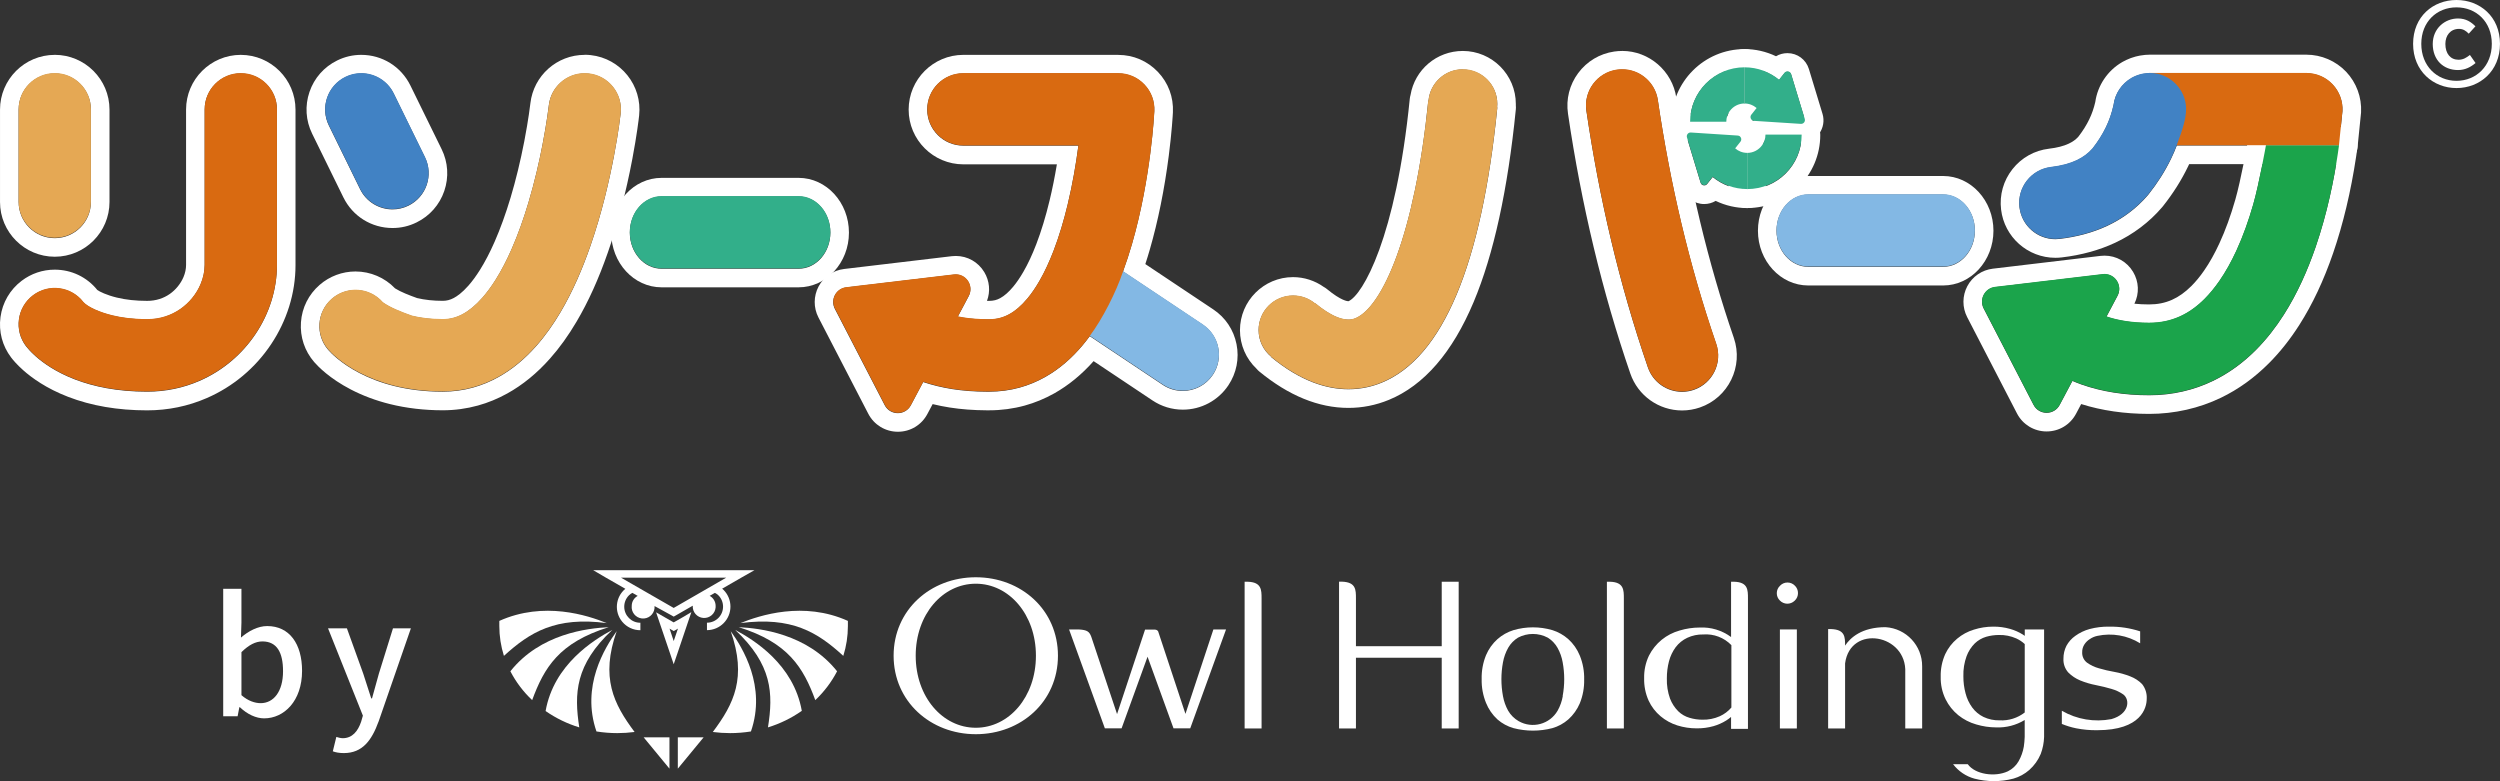
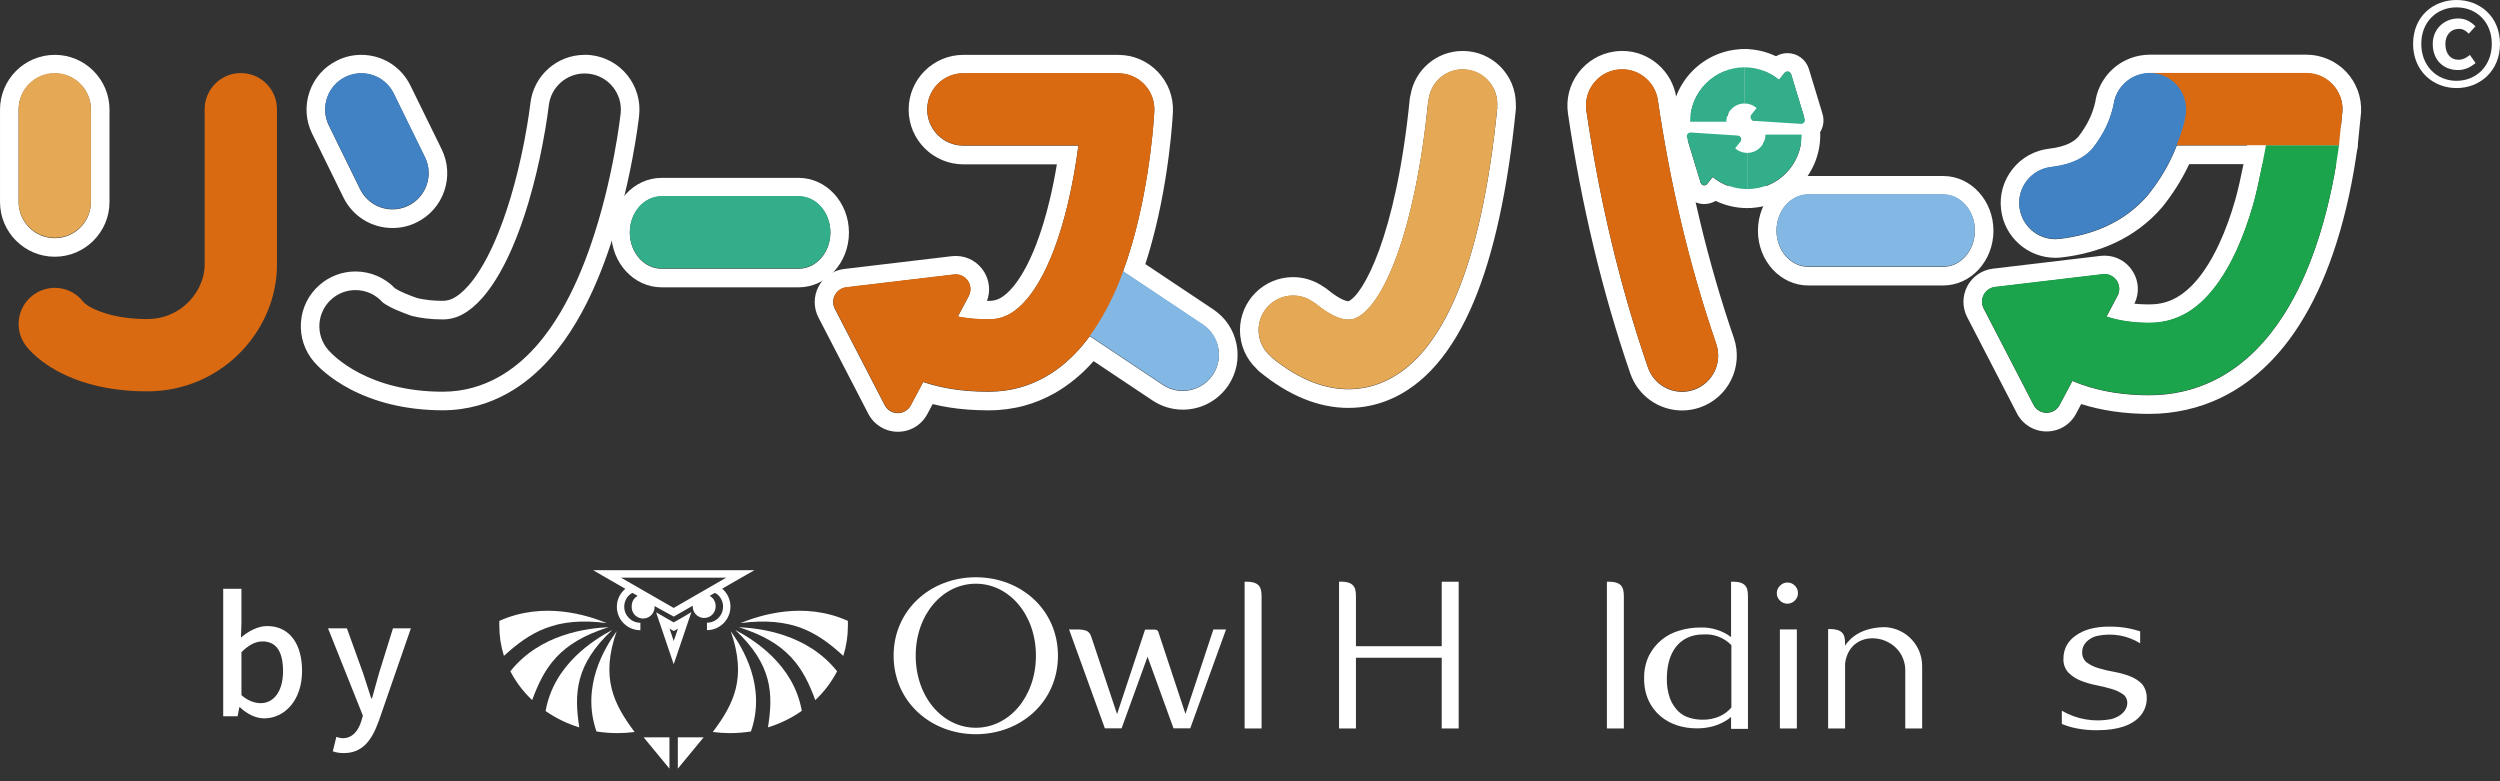
<svg xmlns="http://www.w3.org/2000/svg" id="_レイヤー_2" width="328.122" height="102.521" viewBox="0 0 328.122 102.521">
  <rect x="0" y="0" width="328.122" height="102.521" fill="#333333" stroke="none" />
  <defs>
    <style>.cls-1{fill:#fff;}.cls-2{fill:#4182c4;}.cls-3{fill:#83b8e4;}.cls-4{fill:#32af8a;}.cls-5{fill:#e5a854;}.cls-6{fill:#1ba44b;}.cls-7{fill:#d96a11;}</style>
  </defs>
  <g id="_レイヤー_1-2">
    <g id="a59cc078-8e49-4065-abd6-727be30030d6">
      <g id="bd407a5a-c528-41ed-9adf-02e691e02d1d">
        <path class="cls-1" d="M89.613,81.007l-1.191.682-1.191-.682-1.12-.642.415,1.222,1.434,4.223.462,1.371.47-1.371,1.434-4.246.415-1.222-1.128.666ZM87.874,82.503l.306.18.243.141.251-.141.306-.18-.556,1.637-.548-1.637Z" />
        <polygon class="cls-1" points="84.481 96.778 87.866 96.778 87.866 100.884 84.481 96.778" />
        <polygon class="cls-1" points="92.347 96.778 88.963 96.778 88.963 100.884 92.347 96.778" />
        <path class="cls-1" d="M79.639,81.782c-2.507-1.019-8.25-2.915-14.103-.29v.674c0,1.329.203,2.65.603,3.917,3.408-3.103,6.777-5.187,13.499-4.301Z" />
        <path class="cls-1" d="M69.846,91.889c1.567-4.246,3.518-7.545,10.052-9.574-2.797.141-8.979.846-12.912,5.79.733,1.414,1.7,2.693,2.86,3.784Z" />
        <path class="cls-1" d="M80.36,82.675c-2.444,1.316-7.67,4.536-8.751,10.648,1.353.939,2.844,1.664,4.419,2.147-.682-4.458-.541-8.234,4.333-12.794Z" />
        <path class="cls-1" d="M83.29,96.073c-2.774-3.706-4.489-7.145-2.35-13.233-1.567,2.178-4.701,7.239-2.656,13.162.904.145,1.819.218,2.734.219.76-.001,1.519-.051,2.272-.149Z" />
        <path class="cls-1" d="M97.182,81.782c2.531-1.019,8.274-2.915,14.103-.29v.674c0,1.329-.203,2.65-.603,3.917-3.385-3.103-6.754-5.187-13.499-4.301Z" />
        <path class="cls-1" d="M107.006,91.889c-1.567-4.246-3.526-7.545-10.052-9.574,2.789.141,8.971.846,12.912,5.79-.735,1.412-1.702,2.691-2.86,3.784Z" />
        <path class="cls-1" d="M96.492,82.675c2.437,1.293,7.662,4.513,8.744,10.624-1.359.951-2.857,1.683-4.442,2.17.713-4.458.564-8.234-4.301-12.794Z" />
        <path class="cls-1" d="M93.554,96.073c2.781-3.706,4.489-7.145,2.35-13.233,1.567,2.178,4.701,7.239,2.656,13.162-.904.145-1.819.218-2.734.219-.76-.001-1.519-.051-2.272-.149Z" />
        <path class="cls-1" d="M99.015,74.841h-21.154l1.567.917,2.648,1.52c-1.307,1.081-1.49,3.017-.408,4.324.587.709,1.462,1.118,2.383,1.113v-.979c-1.164.007-2.113-.931-2.12-2.095-.003-.566.221-1.11.623-1.509.131-.129.282-.238.447-.321l.697.4c-.478.255-.779.751-.783,1.293-.095.825.497,1.571,1.323,1.666.825.095,1.571-.497,1.666-1.323.012-.101.013-.203.004-.304h0l2.272,1.246.243.141.251-.141,2.249-1.293h0c-.06.829.563,1.549,1.392,1.609.829.06,1.549-.563,1.609-1.392.005-.072.005-.145,0-.217-.007-.541-.307-1.036-.783-1.293l.689-.392c.163.083.313.188.447.313.826.82.832,2.154.012,2.981-.397.4-.937.625-1.501.623v.979c1.709-.007,3.089-1.398,3.082-3.107-.003-.811-.325-1.589-.896-2.166-.063-.063-.133-.11-.196-.165l2.633-1.52,1.606-.909ZM88.422,79.792l-6.91-3.972h13.797l-6.887,3.972Z" />
-         <path class="cls-1" d="M205.835,83.882c-.603-.532-1.31-.932-2.076-1.175-1.673-.491-3.451-.491-5.124,0-.772.241-1.485.641-2.092,1.175-.651.583-1.165,1.302-1.504,2.108-.405.994-.599,2.061-.572,3.134-.026,1.073.169,2.139.572,3.134.333.827.847,1.568,1.504,2.17.606.527,1.32.915,2.092,1.136,1.68.439,3.444.439,5.124,0,.767-.223,1.475-.611,2.076-1.136.653-.586,1.169-1.308,1.512-2.115.403-.994.598-2.061.572-3.134.027-1.073-.167-2.14-.572-3.134-.335-.826-.851-1.565-1.512-2.162ZM205.114,91.364c-.115.668-.343,1.312-.674,1.904-1.035,1.796-3.33,2.412-5.126,1.377-.572-.33-1.047-.805-1.377-1.377-.328-.593-.556-1.236-.674-1.904-.272-1.466-.272-2.969,0-4.435.121-.668.351-1.311.682-1.904.31-.545.752-1.003,1.285-1.332,1.225-.649,2.692-.649,3.917,0,.531.33.97.788,1.277,1.332.33.589.558,1.231.674,1.896.272,1.466.272,2.969,0,4.435l.016.008Z" />
-         <path class="cls-1" d="M265.748,82.613v.846c-.083-.064-.169-.125-.259-.18-.519-.322-1.081-.57-1.669-.736-.723-.207-1.473-.307-2.225-.298-.856.002-1.707.134-2.523.392-.807.243-1.557.648-2.202,1.191-.666.555-1.201,1.251-1.567,2.037-.412.929-.613,1.938-.588,2.954-.026,1.024.194,2.04.642,2.962.398.806.964,1.516,1.661,2.084.695.557,1.494.97,2.35,1.214.851.256,1.735.388,2.625.392,1.317.052,2.619-.286,3.745-.972v2.225h0c-.015.43-.054.859-.118,1.285-.117.669-.348,1.313-.682,1.904-.329.574-.823,1.035-1.418,1.324-1.684.783-4.286.415-5.257-.94h-1.927c.7.921,1.682,1.587,2.797,1.896.834.216,1.692.327,2.554.329.867,0,1.731-.11,2.57-.329.77-.221,1.482-.609,2.084-1.136.653-.581,1.167-1.301,1.504-2.108.267-.713.415-1.464.439-2.225h0v-14.103l-2.538-.008ZM262.441,94.545c-.728.016-1.449-.137-2.108-.447-.587-.286-1.095-.711-1.481-1.238-.404-.553-.699-1.178-.87-1.841-.199-.738-.297-1.5-.29-2.264-.029-.899.115-1.795.423-2.64.234-.627.6-1.196,1.073-1.669.422-.405.936-.703,1.496-.87.538-.153,1.094-.232,1.653-.235.792-.024,1.58.132,2.303.454.405.186.777.435,1.105.736v8.979c-.941.734-2.115,1.101-3.306,1.034h0Z" />
        <path class="cls-1" d="M189.225,84.814h-11.259v-6.268c0-1.136,0-2.131-1.81-2.202h-.407v19.266h2.217v-9.284h11.259v9.284h2.225v-19.258h-2.225v8.462Z" />
        <polygon class="cls-1" points="233.609 95.611 233.609 95.611 235.834 95.611 235.834 82.613 233.609 82.613 233.609 95.611" />
        <path class="cls-1" d="M211.319,76.353h-.415v19.258h2.225v-17.056c0-1.136-.008-2.147-1.81-2.202Z" />
        <path class="cls-1" d="M227.608,76.353h-.407v7.255c-1.19-.877-2.645-1.317-4.121-1.246-.892.003-1.778.135-2.633.392-.858.24-1.658.653-2.35,1.214-.695.568-1.264,1.275-1.669,2.076-.443.926-.66,1.943-.635,2.969-.026,1.013.175,2.02.588,2.946.366.788.901,1.486,1.567,2.045.647.543,1.395.953,2.202,1.207.817.255,1.667.385,2.523.384.752.012,1.501-.086,2.225-.29.585-.169,1.144-.416,1.661-.736.224-.142.439-.299.642-.47v1.567h2.217v-17.111c0-1.136,0-2.147-1.81-2.202ZM225.72,94.005c-.724.321-1.511.476-2.303.454-.56-.002-1.117-.083-1.653-.243-.563-.158-1.077-.455-1.496-.862-.473-.475-.841-1.043-1.081-1.669-.301-.849-.442-1.747-.415-2.648-.005-.761.09-1.52.282-2.256.175-.663.472-1.288.877-1.841.4-.526.922-.948,1.52-1.23.657-.306,1.375-.456,2.1-.439,1.377-.103,2.729.411,3.69,1.402v8.187c-.416.489-.935.879-1.52,1.144Z" />
        <path class="cls-1" d="M234.62,76.455c-.369-.007-.724.141-.979.407-.278.25-.437.606-.439.979-.008.369.14.724.407.979.524.541,1.387.555,1.928.031.01-.01.021-.021.031-.031.269-.254.42-.609.415-.979.004-.37-.147-.725-.415-.979-.247-.259-.59-.406-.948-.407Z" />
        <path class="cls-1" d="M247.477,82.315c-3.134,0-4.623,1.387-5.312,2.421,0-1.12,0-2.1-1.81-2.17h-.415v13.045h2.225v-8.54c.682-5.179,8.14-3.863,7.898,1.214v7.326h2.217v-8.148c.022-2.72-2.088-4.981-4.803-5.147Z" />
        <path class="cls-1" d="M281.151,89.789c-.442-.45-.976-.798-1.567-1.019-.664-.26-1.351-.454-2.053-.58-.693-.119-1.378-.279-2.053-.478-.562-.153-1.093-.405-1.567-.744-.418-.322-.652-.828-.627-1.355-.011-.366.09-.727.29-1.034.185-.286.431-.526.721-.705.293-.201.624-.342.972-.415,1.93-.415,3.946-.067,5.625.972v-1.567c-1.315-.43-2.691-.639-4.074-.619-.864-.014-1.726.092-2.562.313-.676.185-1.313.49-1.88.901-.482.338-.879.783-1.16,1.301-.263.525-.397,1.105-.392,1.692-.035.66.19,1.307.627,1.802.448.45.981.807,1.567,1.05.662.271,1.35.476,2.053.611.744.149,1.434.313,2.053.501.56.155,1.09.404,1.567.736.893.689.783,2.562-1.567,3.228-2.231.433-4.544.044-6.511-1.097v1.731c.605.25,1.232.441,1.873.572.916.182,1.848.266,2.781.251,5.759,0,6.487-2.93,6.487-4.113.045-.697-.17-1.387-.603-1.935Z" />
        <path class="cls-1" d="M155.59,93.699l-3.588-10.843c-.034-.051-.076-.097-.125-.133h0c-.081-.048-.172-.078-.266-.086h-1.324l-3.675,11.086-3.385-10.154c-.243-.635-.486-.901-1.677-.956h-1.238l4.701,12.982h2.194l3.408-9.402,3.408,9.402h2.194l4.701-12.982h-1.661l-3.667,11.086Z" />
        <path class="cls-1" d="M163.77,76.353h-.415v19.258h2.225v-17.056c0-1.136-.008-2.147-1.81-2.202Z" />
        <path class="cls-1" d="M128.074,75.765c-5.954,0-10.789,4.301-10.789,10.295s4.834,10.303,10.789,10.303,10.781-4.286,10.781-10.303-4.826-10.295-10.781-10.295ZM128.074,95.517c-4.356,0-7.89-4.035-7.89-9.457s3.534-9.449,7.89-9.449,7.89,4.035,7.89,9.449-3.534,9.457-7.89,9.457Z" />
      </g>
    </g>
    <path class="cls-1" d="M31.479,92.815h-.063l-.231,1.196h-1.89v-16.733h2.394v4.43l-.063,1.974c.987-.86,2.226-1.512,3.443-1.512,2.918,0,4.577,2.331,4.577,5.879,0,3.968-2.373,6.235-4.976,6.235-1.05,0-2.205-.524-3.191-1.469ZM37.148,88.091c0-2.414-.777-3.905-2.708-3.905-.903,0-1.785.462-2.75,1.407v5.647c.882.776,1.806,1.05,2.52,1.05,1.68,0,2.939-1.49,2.939-4.199Z" />
    <path class="cls-1" d="M49.686,94.704c-.903,2.479-2.121,4.137-4.556,4.137-.588,0-1.05-.084-1.449-.23l.462-1.891c.21.063.546.168.84.168,1.26,0,1.995-.924,2.415-2.162l.231-.798-4.577-11.464h2.478l2.142,5.941c.336,1.029.693,2.184,1.05,3.255h.105l.903-3.255,1.848-5.941h2.352l-4.241,12.24Z" />
    <g id="_レイヤー_1-2">
      <path class="cls-1" d="M7.188,9.642c2.618,0,4.744,2.122,4.744,4.744v12.128c0,2.618-2.122,4.744-4.744,4.744s-4.744-2.122-4.744-4.744v-12.128c0-2.618,2.122-4.744,4.744-4.744M7.188,7.2C3.227,7.2.002,10.425.002,14.386v12.128c0,3.961,3.225,7.181,7.185,7.181s7.185-3.225,7.185-7.185v-12.128c0-3.961-3.225-7.185-7.185-7.185h0v.004Z" />
-       <path class="cls-1" d="M31.606,9.642c2.618,0,4.744,2.122,4.744,4.744v20.402c0,1.627-.258,3.22-.732,4.736s-1.167,2.953-2.049,4.279c-1.761,2.643-4.288,4.848-7.401,6.199-2.071.9-4.391,1.408-6.841,1.408h-.03c-3.909,0-7.06-.676-9.484-1.614-2.428-.934-4.116-2.122-5.145-3.039-.689-.611-1.089-1.098-1.257-1.317-1.584-2.084-1.18-5.059.904-6.647.857-.65,1.864-.969,2.867-.969,1.434,0,2.846.646,3.78,1.873.607.654,2.174,1.335,3.789,1.722,1.171.288,2.669.504,4.563.504.865,0,1.649-.129,2.372-.362.723-.228,1.382-.56,1.98-.977,1.197-.827,2.131-2.002,2.661-3.268.357-.844.534-1.713.534-2.536V14.377h0c0-2.618,2.122-4.744,4.744-4.744M31.606,7.2c-3.961,0-7.185,3.225-7.185,7.185h0v20.402c0,.508-.116,1.059-.34,1.584-.366.865-1.02,1.67-1.8,2.213-.413.288-.861.508-1.335.659-.517.164-1.055.245-1.636.245-1.477,0-2.816-.146-3.978-.431-1.326-.319-2.277-.784-2.562-.999-1.369-1.696-3.392-2.665-5.588-2.665-1.58,0-3.082.508-4.344,1.464-1.528,1.162-2.51,2.846-2.773,4.749-.258,1.903.237,3.789,1.399,5.317.232.306.745.926,1.58,1.666,1.106.986,3.027,2.389,5.885,3.491,3.048,1.18,6.535,1.778,10.362,1.778h.03c2.725,0,5.356-.542,7.814-1.61,3.444-1.494,6.372-3.948,8.46-7.086,1.016-1.524,1.804-3.173,2.346-4.899.56-1.791.844-3.629.844-5.468V14.386c0-3.961-3.225-7.185-7.185-7.185h.004Z" />
      <path class="cls-1" d="M47.415,9.642c1.752,0,3.44.977,4.262,2.656l4.098,8.356c1.154,2.351.181,5.192-2.17,6.346-.672.327-1.382.486-2.084.486-1.752,0-3.44-.977-4.262-2.656l-4.098-8.356c-1.154-2.351-.181-5.192,2.17-6.346.672-.331,1.382-.486,2.084-.486M47.415,7.2c-1.102,0-2.165.245-3.16.736-1.722.844-3.014,2.308-3.634,4.124s-.499,3.763.349,5.489l4.098,8.356c1.218,2.48,3.689,4.021,6.453,4.021,1.102,0,2.165-.245,3.156-.736,1.722-.844,3.014-2.312,3.634-4.124.62-1.817.499-3.763-.349-5.489l-4.098-8.356c-1.218-2.48-3.689-4.021-6.453-4.021h.004Z" />
      <path class="cls-1" d="M76.741,9.642c.172,0,.349.009.525.03,2.605.288,4.482,2.63,4.193,5.235-.009.09-.25,2.26-.861,5.489-.611,3.233-1.589,7.525-3.117,11.917-1.02,2.927-2.282,5.902-3.913,8.666-.934,1.576-1.985,3.087-3.212,4.469-1.399,1.576-3.031,2.992-4.964,4.064-1.029.573-2.144,1.038-3.324,1.365-1.257.349-2.587.534-3.952.534h-.013c-2.402,0-4.52-.288-6.35-.74s-3.367-1.076-4.602-1.722c-2.484-1.296-3.767-2.669-4.077-3.027-1.718-1.98-1.502-4.972.478-6.69.895-.779,2.002-1.158,3.104-1.158,1.326,0,2.648.555,3.586,1.636.977.693,2.372,1.248,3.797,1.752,1.076.267,2.415.461,4.068.461.482,0,.917-.06,1.339-.168s.831-.267,1.248-.491c.839-.443,1.726-1.162,2.618-2.174.59-.672,1.18-1.472,1.739-2.364.749-1.193,1.455-2.557,2.092-4.008.852-1.937,1.589-4.03,2.204-6.092.822-2.747,1.429-5.429,1.851-7.616.564-2.919.805-4.96.827-5.14v-.009h0c.271-2.424,2.32-4.219,4.706-4.219M76.741,7.2c-3.651,0-6.707,2.729-7.129,6.354,0,.013,0,.026-.004.034-.009.09-.237,2.058-.796,4.96-.504,2.596-1.106,5.08-1.795,7.379-.641,2.14-1.348,4.09-2.101,5.808-.611,1.395-1.261,2.635-1.924,3.694-.495.788-.999,1.477-1.507,2.054-.827.943-1.502,1.403-1.924,1.627-.245.129-.482.224-.719.284-.232.06-.469.09-.732.09-1.218,0-2.351-.121-3.367-.362-1.033-.37-2.148-.801-2.893-1.274-1.352-1.412-3.225-2.217-5.192-2.217-1.726,0-3.397.624-4.701,1.756-1.451,1.257-2.325,3.001-2.458,4.916s.482,3.767,1.739,5.218c.521.598,2.028,2.153,4.792,3.59,1.576.822,3.306,1.468,5.145,1.924,2.17.538,4.503.814,6.936.814,1.576,0,3.126-.211,4.619-.624,1.326-.366,2.622-.9,3.853-1.584,2.015-1.115,3.9-2.656,5.605-4.581,1.257-1.416,2.398-3.001,3.487-4.848,1.55-2.626,2.897-5.605,4.116-9.105,1.292-3.711,2.368-7.84,3.207-12.265.59-3.121.844-5.269.887-5.67.435-3.948-2.415-7.504-6.354-7.939-.263-.03-.53-.043-.792-.043h0l.004.009Z" />
      <path class="cls-1" d="M104.819,25.786c2.299,0,4.167,2.122,4.167,4.744s-1.864,4.744-4.167,4.744h-17.991c-2.299,0-4.167-2.122-4.167-4.744s1.864-4.744,4.167-4.744h17.991M104.819,23.345h-17.991c-3.642,0-6.604,3.225-6.604,7.185s2.962,7.181,6.604,7.181h17.991c3.642,0,6.604-3.22,6.604-7.181s-2.962-7.185-6.604-7.185h0Z" />
      <path class="cls-1" d="M146.764,9.642c1.304,0,2.531.525,3.431,1.468s1.365,2.196,1.304,3.496c-.004.095-.108,2.269-.525,5.506-.418,3.242-1.137,7.547-2.415,11.96-.344,1.184-.732,2.376-1.167,3.56l10.479,6.992c2.178,1.455,2.768,4.4,1.313,6.578-.913,1.369-2.419,2.11-3.948,2.11-.904,0-1.821-.258-2.626-.796l-9.583-6.393s-.03.043-.047.065c-.293.396-.594.784-.913,1.162-1.352,1.606-2.962,3.057-4.899,4.146-1.029.581-2.153,1.055-3.341,1.382-1.266.349-2.609.534-3.982.534h-.336c-1.597-.004-3.095-.121-4.499-.336-1.369-.215-2.652-.53-3.849-.93l-1.619,3.052c-.366.685-1.038,1.029-1.709,1.029s-1.36-.349-1.718-1.046l-6.544-12.644c-.62-1.201.146-2.652,1.49-2.811l14.134-1.679c.082-.009.159-.013.241-.013,1.425,0,2.394,1.537,1.701,2.841l-1.425,2.686c.245.052.495.099.762.138.913.142,1.942.224,3.134.224h.228c.508,0,.956-.06,1.373-.168s.814-.263,1.21-.478c.792-.426,1.61-1.106,2.428-2.092.542-.65,1.076-1.429,1.58-2.308.676-1.171,1.296-2.518,1.851-3.956.736-1.92,1.352-3.999,1.843-6.049.659-2.734,1.102-5.407,1.391-7.59.009-.056.013-.108.022-.164h-15.098c-2.618,0-4.744-2.122-4.744-4.744s2.122-4.744,4.744-4.744h20.32M146.764,7.2h-20.32c-3.961,0-7.185,3.22-7.185,7.185s3.225,7.185,7.185,7.185h12.27c-.276,1.653-.598,3.259-.956,4.74-.508,2.118-1.098,4.051-1.748,5.743-.525,1.365-1.089,2.579-1.688,3.612-.435.758-.887,1.416-1.343,1.967-.573.689-1.162,1.21-1.709,1.502-.224.121-.435.207-.663.263-.237.06-.482.09-.766.09h-.301c.465-1.24.34-2.613-.353-3.771-.801-1.33-2.2-2.122-3.741-2.122-.177,0-.353.009-.525.03l-14.134,1.679c-1.425.168-2.678,1.029-3.349,2.295-.672,1.27-.68,2.785-.022,4.06l6.544,12.644c.753,1.459,2.243,2.364,3.888,2.364s3.104-.891,3.866-2.325l.693-1.304c.736.181,1.49.331,2.243.448,1.507.237,3.126.357,4.805.366h.396c1.589,0,3.147-.211,4.637-.62,1.343-.37,2.652-.913,3.888-1.606,1.868-1.055,3.603-2.475,5.158-4.228l7.728,5.158c1.184.792,2.562,1.21,3.982,1.21,2.407,0,4.645-1.197,5.98-3.199,1.063-1.597,1.447-3.513,1.068-5.394-.375-1.881-1.459-3.504-3.057-4.568l-8.912-5.945c.207-.624.4-1.261.585-1.899,1.081-3.733,1.92-7.883,2.493-12.33.4-3.134.521-5.291.542-5.691.095-1.993-.607-3.875-1.976-5.308s-3.216-2.226-5.196-2.226h0l-.004-.004Z" />
      <path class="cls-1" d="M212.908,9.129c2.312,0,4.34,1.696,4.684,4.051,1.606,10.914,4.086,21.582,7.659,31.966.852,2.475-.465,5.175-2.94,6.027-.512.177-1.033.258-1.541.258-1.967,0-3.81-1.236-4.486-3.203-3.784-10.995-6.393-22.245-8.072-33.67h0c-.383-2.592,1.412-5.003,4.004-5.381.232-.034.465-.052.697-.052M212.908,6.688c-.349,0-.702.026-1.05.077-1.899.28-3.573,1.283-4.718,2.82-1.145,1.541-1.623,3.431-1.343,5.33,1.761,11.977,4.512,23.45,8.18,34.11.999,2.902,3.728,4.848,6.794,4.848.796,0,1.58-.133,2.338-.392,3.745-1.287,5.743-5.386,4.456-9.131-3.38-9.82-5.92-20.428-7.551-31.526-.517-3.5-3.569-6.139-7.099-6.139h0l-.004.004Z" />
      <path class="cls-1" d="M255.034,25.536c2.299,0,4.167,2.122,4.167,4.744s-1.864,4.744-4.167,4.744h-17.703c-2.299,0-4.167-2.122-4.167-4.744s1.864-4.744,4.167-4.744h17.703M255.034,23.099h-17.703c-3.642,0-6.604,3.22-6.604,7.185s2.962,7.185,6.604,7.185h17.703c3.642,0,6.604-3.225,6.604-7.185s-2.962-7.185-6.604-7.185h0Z" />
      <path class="cls-1" d="M306.988,19.108l-.159,1.124c-.495,3.298-1.352,7.676-2.902,12.184-1.038,3.005-2.376,6.075-4.193,8.92-1.038,1.627-2.239,3.181-3.638,4.594-1.601,1.61-3.479,3.027-5.653,4.073-2.467,1.197-5.308,1.877-8.348,1.877h-.034c-3.25,0-6.221-.474-8.864-1.408-.409-.142-.805-.306-1.197-.469l-1.675,3.156c-.366.685-1.038,1.029-1.709,1.029s-1.36-.349-1.718-1.046l-6.544-12.644c-.62-1.201.146-2.652,1.49-2.811l14.134-1.679c.082-.009.159-.013.241-.013,1.425,0,2.394,1.537,1.701,2.841l-1.447,2.729c1.459.499,3.319.827,5.579.827h.009c1.567,0,2.837-.301,4.008-.822,1.167-.521,2.243-1.287,3.268-2.308.68-.68,1.335-1.472,1.95-2.364.818-1.184,1.567-2.531,2.234-3.974.887-1.924,1.619-4.008,2.209-6.062.784-2.742,1.666-7.715,1.675-7.762h9.583M306.988,16.667h-9.583c-1.193,0-2.209.861-2.407,2.036-.026.142-.874,4.912-1.614,7.495-.603,2.11-1.3,4.03-2.079,5.713-.624,1.36-1.304,2.574-2.023,3.608-.534.775-1.098,1.455-1.666,2.023-.822.818-1.653,1.412-2.54,1.808-.93.409-1.89.607-3.022.607-.663,0-1.304-.034-1.916-.095.663-1.343.598-2.897-.176-4.185-.801-1.33-2.2-2.122-3.741-2.122h0c-.172,0-.353.009-.525.03l-14.138,1.679c-1.425.168-2.678,1.029-3.349,2.295-.672,1.27-.68,2.785-.022,4.06l6.539,12.644c.753,1.459,2.243,2.364,3.888,2.364s3.104-.891,3.866-2.325l.672-1.27c2.708.857,5.7,1.287,8.903,1.292h.034c3.289,0,6.544-.736,9.411-2.122,2.282-1.098,4.408-2.63,6.316-4.551,1.434-1.438,2.768-3.121,3.965-4.998,1.744-2.734,3.194-5.821,4.443-9.441,1.313-3.827,2.325-8.072,3.009-12.618l.164-1.145c.099-.702-.112-1.408-.573-1.942s-1.137-.84-1.843-.84h.009Z" />
      <path class="cls-1" d="M302.709,9.62c1.304,0,2.544.534,3.44,1.477.895.947,1.365,2.213,1.296,3.513l-.456,4.49h-21.289c-.224.585-.469,1.158-.736,1.709-.822,1.709-1.83,3.268-2.953,4.684l-.125.151c-1.49,1.739-3.328,3.078-5.308,4.004-1.98.926-4.094,1.455-6.255,1.713-.189.022-.375.034-.564.034-2.372,0-4.417-1.774-4.706-4.185-.306-2.6,1.55-4.96,4.154-5.265,1.356-.159,2.467-.469,3.345-.883.857-.405,1.511-.891,2.088-1.546.71-.913,1.304-1.838,1.769-2.811.435-.904.762-1.851.99-2.884.185-1.524,1.085-2.824,2.359-3.56.009-.004.017-.013.03-.017.215-.121.439-.224.672-.314.034-.013.069-.026.108-.039.224-.077.456-.142.697-.189.039-.009.077-.013.116-.017.245-.039.499-.065.758-.065h20.574M302.709,7.179h-20.634c-.349,0-.702.034-1.081.099-.056.009-.112.017-.172.026-.349.065-.706.159-1.055.284-.056.022-.112.039-.168.06-.349.133-.689.293-1.007.469-.022.013-.047.026-.073.043-1.899,1.102-3.212,3.052-3.517,5.231-.185.801-.439,1.541-.784,2.256-.37.771-.844,1.528-1.442,2.303-.349.383-.732.654-1.257.904-.676.319-1.55.542-2.587.663-1.907.224-3.612,1.18-4.8,2.686s-1.718,3.384-1.494,5.291c.426,3.616,3.491,6.341,7.129,6.341.28,0,.568-.017.848-.052,2.566-.301,4.921-.951,7-1.924,2.355-1.098,4.473-2.695,6.126-4.624.009-.013.022-.022.03-.034l.125-.151s.022-.026.03-.039c1.296-1.636,2.385-3.367,3.242-5.14.052-.108.103-.22.155-.327h19.67c1.253,0,2.299-.951,2.428-2.196l.456-4.49c0-.039.009-.077.009-.121.103-1.959-.611-3.896-1.963-5.321-1.352-1.421-3.25-2.239-5.209-2.239h-.004Z" />
      <path class="cls-1" d="M191.994,9.129c2.497,0,4.525,2.028,4.525,4.525,0,.151-.009.301-.022.448h.03c-2.062,20.678-7.164,32.827-15.163,36.12-1.201.495-2.678.87-4.383.87-2.82,0-6.273-1.025-10.169-4.245l.022-.026c-1.003-.831-1.645-2.084-1.645-3.491,0-2.497,2.028-4.525,4.525-4.525,1.094,0,2.097.387,2.88,1.033l.022-.026c1.735,1.429,3.194,2.148,4.361,2.148.331,0,.641-.06.921-.177,3.483-1.434,7.792-10.832,9.566-28.599h.03c.224-2.286,2.153-4.073,4.503-4.073M191.994,6.688c-3.435,0-6.307,2.458-6.867,5.795-.047.151-.077.31-.095.478-1.821,18.262-6.191,25.77-8.046,26.576h-.013c-.09,0-.934-.043-2.807-1.593-.125-.103-.263-.194-.405-.271-1.175-.839-2.596-1.3-4.051-1.3-3.84,0-6.966,3.126-6.966,6.966,0,1.924.788,3.741,2.17,5.054.099.125.215.237.34.344,3.862,3.186,7.805,4.8,11.723,4.8,1.825,0,3.612-.353,5.313-1.055,4.598-1.894,8.343-6.217,11.129-12.855,2.622-6.242,4.482-14.749,5.532-25.28.017-.164.017-.327,0-.486v-.207c0-3.84-3.126-6.966-6.966-6.966h.009Z" />
      <path class="cls-1" d="M228.966,8.884v4.749c-.796,0-1.502.387-1.942.99-.288.396-.456.883-.456,1.412h-4.749c0-3.948,3.199-7.147,7.147-7.147M228.966,6.443c-5.287,0-9.588,4.301-9.588,9.588,0,1.348,1.094,2.441,2.441,2.441h4.749c1.335,0,2.419-1.072,2.441-2.398,1.33-.022,2.398-1.106,2.398-2.441v-4.749c0-1.348-1.093-2.441-2.441-2.441h0Z" />
      <path class="cls-1" d="M228.971,8.884c1.718,0,3.293.611,4.525,1.623l.715-.904c.103-.129.25-.189.392-.189.207,0,.413.129.482.357l1.787,5.885c.099.323-.146.646-.478.646h-.034l-6.139-.396c-.405-.026-.611-.495-.362-.814l.689-.87c-.422-.37-.973-.594-1.576-.594v-4.744M228.971,6.443c-1.348,0-2.441,1.094-2.441,2.441v4.749c0,.706.301,1.343.779,1.787,0,.4.086.801.254,1.18.443,1.003,1.403,1.67,2.497,1.744l6.139.396c.065,0,.129.004.189.004.926,0,1.808-.443,2.364-1.188.551-.745.723-1.718.452-2.609l-1.787-5.885c-.379-1.248-1.511-2.088-2.816-2.088-.538,0-1.055.142-1.502.409-1.283-.616-2.699-.943-4.133-.943h0l.004.004Z" />
      <path class="cls-1" d="M221.884,17.442h.034l6.156.4c.4.026.607.491.357.805l-.693.874c.422.37.973.594,1.576.594v4.749c-1.718,0-3.293-.611-4.525-1.623l-.723.908c-.103.129-.245.189-.387.189-.207,0-.409-.125-.478-.353l-1.791-5.902c-.099-.323.146-.641.474-.641M221.884,15.001c-.926,0-1.808.443-2.359,1.188s-.719,1.718-.452,2.605l1.791,5.902c.379,1.248,1.507,2.084,2.811,2.084.538,0,1.059-.146,1.507-.413,1.283.616,2.695.943,4.129.943,1.348,0,2.441-1.094,2.441-2.441v-4.749c0-.702-.297-1.339-.775-1.782,0-.4-.086-.805-.254-1.188-.443-1.003-1.399-1.67-2.497-1.739l-6.156-.4c-.065,0-.129-.004-.189-.004h0l.004-.004Z" />
      <path class="cls-1" d="M236.466,17.718c0,3.948-3.199,7.147-7.147,7.147v-4.749c.796,0,1.502-.387,1.942-.99.288-.396.456-.883.456-1.412h4.749M236.466,15.277h-4.749c-1.335,0-2.419,1.072-2.441,2.398-1.33.022-2.398,1.106-2.398,2.441v4.749c0,1.348,1.093,2.441,2.441,2.441,5.287,0,9.588-4.301,9.588-9.588,0-1.348-1.093-2.441-2.441-2.441h0Z" />
      <path class="cls-5" d="M7.188,31.202c2.618,0,4.744-2.122,4.744-4.744v-12.128c0-2.618-2.122-4.744-4.744-4.744s-4.744,2.122-4.744,4.744v12.128c0,2.618,2.122,4.744,4.744,4.744Z" />
      <path class="cls-7" d="M31.606,9.59c-2.618,0-4.744,2.122-4.744,4.744h0v20.402c0,.822-.177,1.692-.534,2.536-.53,1.266-1.468,2.441-2.661,3.268-.598.413-1.257.745-1.98.977-.723.228-1.507.362-2.372.362-1.894,0-3.392-.215-4.563-.504-1.61-.387-3.181-1.068-3.789-1.722-1.584-2.084-4.559-2.493-6.647-.904-2.084,1.584-2.493,4.559-.904,6.647.168.22.568.706,1.257,1.317,1.029.917,2.712,2.105,5.145,3.039,2.428.939,5.588,1.614,9.506,1.614,2.45,0,4.779-.508,6.849-1.408,3.113-1.352,5.64-3.556,7.401-6.199.883-1.326,1.571-2.764,2.049-4.279.474-1.515.732-3.113.732-4.736V14.334c0-2.618-2.122-4.744-4.744-4.744Z" />
      <path class="cls-2" d="M47.26,24.778c.822,1.679,2.51,2.656,4.262,2.656.702,0,1.412-.155,2.084-.486,2.351-1.154,3.324-3.995,2.17-6.346l-4.098-8.356c-1.154-2.351-3.995-3.324-6.346-2.17-2.351,1.154-3.324,3.995-2.17,6.346,0,0,4.098,8.356,4.098,8.356Z" />
-       <path class="cls-5" d="M77.266,9.62c-2.6-.288-4.942,1.589-5.231,4.189h0v.009c-.022.181-.263,2.221-.827,5.14-.422,2.187-1.029,4.869-1.851,7.616-.616,2.058-1.352,4.154-2.204,6.092-.637,1.455-1.343,2.816-2.092,4.008-.56.895-1.149,1.692-1.739,2.364-.887,1.012-1.778,1.731-2.618,2.174-.422.224-.831.383-1.248.491-.422.108-.852.168-1.339.168-1.653,0-2.992-.194-4.068-.461-1.425-.508-2.82-1.059-3.797-1.752-1.718-1.98-4.71-2.191-6.69-.478s-2.191,4.71-.478,6.69c.31.357,1.593,1.731,4.077,3.027,1.24.646,2.773,1.266,4.602,1.722s3.952.74,6.354.74c1.365,0,2.699-.185,3.961-.534,1.18-.327,2.295-.796,3.324-1.365,1.933-1.072,3.565-2.488,4.964-4.064,1.227-1.382,2.277-2.893,3.212-4.469,1.627-2.76,2.889-5.739,3.913-8.666,1.528-4.391,2.501-8.683,3.117-11.917.611-3.233.852-5.399.861-5.489.288-2.605-1.593-4.947-4.193-5.235h-.009Z" />
      <path class="cls-4" d="M108.987,30.478c0-2.618-1.864-4.744-4.167-4.744h-17.991c-2.299,0-4.167,2.122-4.167,4.744s1.864,4.744,4.167,4.744h17.991c2.299,0,4.167-2.122,4.167-4.744Z" />
      <path class="cls-3" d="M142.984,44.044l9.631,6.423c2.178,1.455,5.123.865,6.578-1.313,1.455-2.178.865-5.123-1.313-6.578l-10.509-7.009-4.387,8.477Z" />
      <path class="cls-7" d="M217.596,13.129c-.383-2.592-2.79-4.383-5.381-4.004-2.592.383-4.383,2.79-4.004,5.381h0c1.679,11.426,4.292,22.671,8.072,33.67.852,2.475,3.552,3.793,6.027,2.94,2.475-.852,3.793-3.552,2.94-6.027-3.573-10.384-6.053-21.052-7.659-31.966l.004.004Z" />
      <path class="cls-3" d="M255.034,25.489h-17.703c-2.299,0-4.167,2.122-4.167,4.744s1.864,4.744,4.167,4.744h17.703c2.299,0,4.167-2.122,4.167-4.744s-1.864-4.744-4.167-4.744Z" />
      <path class="cls-6" d="M297.405,19.057c-.009.047-.891,5.02-1.675,7.762-.59,2.054-1.322,4.142-2.209,6.062-.663,1.442-1.412,2.794-2.234,3.974-.616.887-1.27,1.679-1.95,2.364-1.025,1.025-2.105,1.787-3.268,2.308-1.171.517-2.441.818-4.008.822-2.265,0-4.129-.327-5.588-.827l1.447-2.729c.732-1.378-.387-3.014-1.937-2.828l-14.134,1.679c-1.343.159-2.11,1.61-1.49,2.811l6.544,12.644c.719,1.386,2.695,1.395,3.427.017l1.675-3.156c.392.168.792.327,1.197.469,2.639.93,5.614,1.408,8.864,1.408,3.052.004,5.902-.68,8.382-1.877,2.17-1.046,4.051-2.467,5.653-4.073,1.403-1.408,2.6-2.966,3.638-4.594,1.817-2.85,3.156-5.915,4.193-8.92,1.55-4.507,2.407-8.886,2.902-12.184l.159-1.124h-9.583l-.004-.009Z" />
      <path class="cls-7" d="M307.444,14.562c.069-1.3-.4-2.566-1.296-3.513s-2.135-1.477-3.44-1.477h-20.566l3.556,9.484h21.289l.456-4.495Z" />
      <path class="cls-5" d="M196.497,14.05c.013-.146.022-.297.022-.448,0-2.497-2.028-4.525-4.525-4.525-2.346,0-4.275,1.787-4.503,4.077h-.03c-1.774,17.763-6.083,27.161-9.566,28.595-1.274.53-3.057-.138-5.282-1.976l-.022.026c-.784-.646-1.787-1.033-2.88-1.033-2.497,0-4.525,2.028-4.525,4.525,0,1.403.641,2.661,1.645,3.491l-.022.026c3.896,3.216,7.349,4.245,10.169,4.245,1.705,0,3.181-.375,4.383-.87,7.999-3.293,13.101-15.447,15.163-36.116h-.03l.004-.017Z" />
      <path class="cls-7" d="M150.2,11.062c-.9-.943-2.131-1.468-3.431-1.468h-20.32c-2.618,0-4.744,2.122-4.744,4.744s2.122,4.744,4.744,4.744h15.098c-.009.056-.013.108-.022.164-.288,2.183-.732,4.856-1.391,7.59-.491,2.049-1.106,4.129-1.843,6.049-.551,1.438-1.175,2.785-1.851,3.956-.504.878-1.038,1.657-1.58,2.308-.814.982-1.636,1.666-2.428,2.092-.396.215-.792.37-1.21.478s-.861.168-1.373.168h-.228c-1.188,0-2.221-.086-3.134-.228-.263-.043-.517-.09-.762-.138l1.425-2.686c.732-1.378-.387-3.014-1.937-2.828l-14.134,1.679c-1.343.159-2.11,1.61-1.49,2.811l6.544,12.644c.719,1.386,2.695,1.395,3.427.017l1.619-3.052c1.197.396,2.48.715,3.849.93,1.403.22,2.902.331,4.499.336h.327c1.378,0,2.721-.181,3.987-.534,1.188-.327,2.308-.801,3.341-1.382,1.937-1.089,3.547-2.54,4.899-4.146.319-.379.62-.766.913-1.162,1.722-2.299,3.509-5.838,4.387-8.477.443-1.21.84-2.428,1.193-3.638,1.279-4.413,1.998-8.718,2.415-11.96.413-3.242.521-5.412.525-5.506.06-1.3-.405-2.553-1.304-3.496l-.009-.009Z" />
      <path class="cls-2" d="M286.926,14.351c0-2.639-2.14-4.779-4.779-4.779h-.013c-.258,0-.508.026-.758.065-.039.004-.077.009-.116.017-.241.043-.474.108-.697.189-.034.013-.069.026-.108.039-.232.086-.456.189-.672.314-.009.004-.017.013-.03.017-1.27.736-2.174,2.036-2.359,3.56-.228,1.029-.555,1.98-.99,2.884-.469.973-1.059,1.903-1.769,2.811-.577.65-1.231,1.137-2.088,1.546-.878.413-1.989.723-3.345.883-2.6.306-4.46,2.665-4.154,5.265.306,2.6,2.665,4.46,5.265,4.154h0c2.161-.254,4.271-.784,6.255-1.713,1.98-.921,3.819-2.264,5.308-4.004l.125-.151c1.124-1.416,2.131-2.975,2.953-4.684.267-.555.512-1.124.736-1.709.805-2.088,1.227-3.552,1.227-4.706h.009Z" />
      <path class="cls-4" d="M227.029,14.571c.435-.598,1.141-.99,1.942-.99v-4.749c-3.948,0-7.147,3.199-7.147,7.147h4.749c0-.525.172-1.016.456-1.412v.004Z" />
      <path class="cls-4" d="M236.875,15.608l-1.787-5.885c-.116-.387-.62-.482-.874-.168l-.715.904c-1.231-1.012-2.807-1.623-4.525-1.623v4.749c.603,0,1.154.224,1.576.594l-.689.87c-.25.319-.043.788.362.814l6.139.396c.349.022.616-.31.512-.646v-.004Z" />
      <path class="cls-4" d="M228.432,18.596c.25-.314.043-.779-.357-.805l-6.156-.4c-.344-.022-.607.31-.508.641l1.791,5.902c.116.383.616.478.865.164l.723-.908c1.231,1.012,2.807,1.623,4.525,1.623v-4.749c-.603,0-1.154-.224-1.576-.594l.693-.874Z" />
      <path class="cls-4" d="M231.261,19.078c-.435.598-1.141.99-1.942.99v4.749c3.948,0,7.147-3.199,7.147-7.147h-4.749c0,.525-.172,1.016-.456,1.412v-.004Z" />
    </g>
    <path class="cls-1" d="M316.716,5.756c0-3.592,2.64-5.756,5.695-5.756,3.07,0,5.71,2.18,5.71,5.756s-2.64,5.802-5.71,5.802c-3.055,0-5.695-2.226-5.695-5.802ZM327.047,5.756c0-2.901-2.042-4.79-4.636-4.79-2.579,0-4.62,1.888-4.62,4.79s2.042,4.851,4.62,4.851c2.594,0,4.636-1.949,4.636-4.851ZM319.295,5.771c0-2.042,1.596-3.346,3.315-3.346,1.059,0,1.735.476,2.287,1.028l-.875.967c-.399-.399-.752-.629-1.274-.629-1.136,0-1.796.86-1.796,1.98,0,1.274.675,2.072,1.719,2.072.629,0,1.044-.276,1.504-.629l.737,1.059c-.645.537-1.366.921-2.303.921-1.903,0-3.315-1.305-3.315-3.423Z" />
  </g>
</svg>